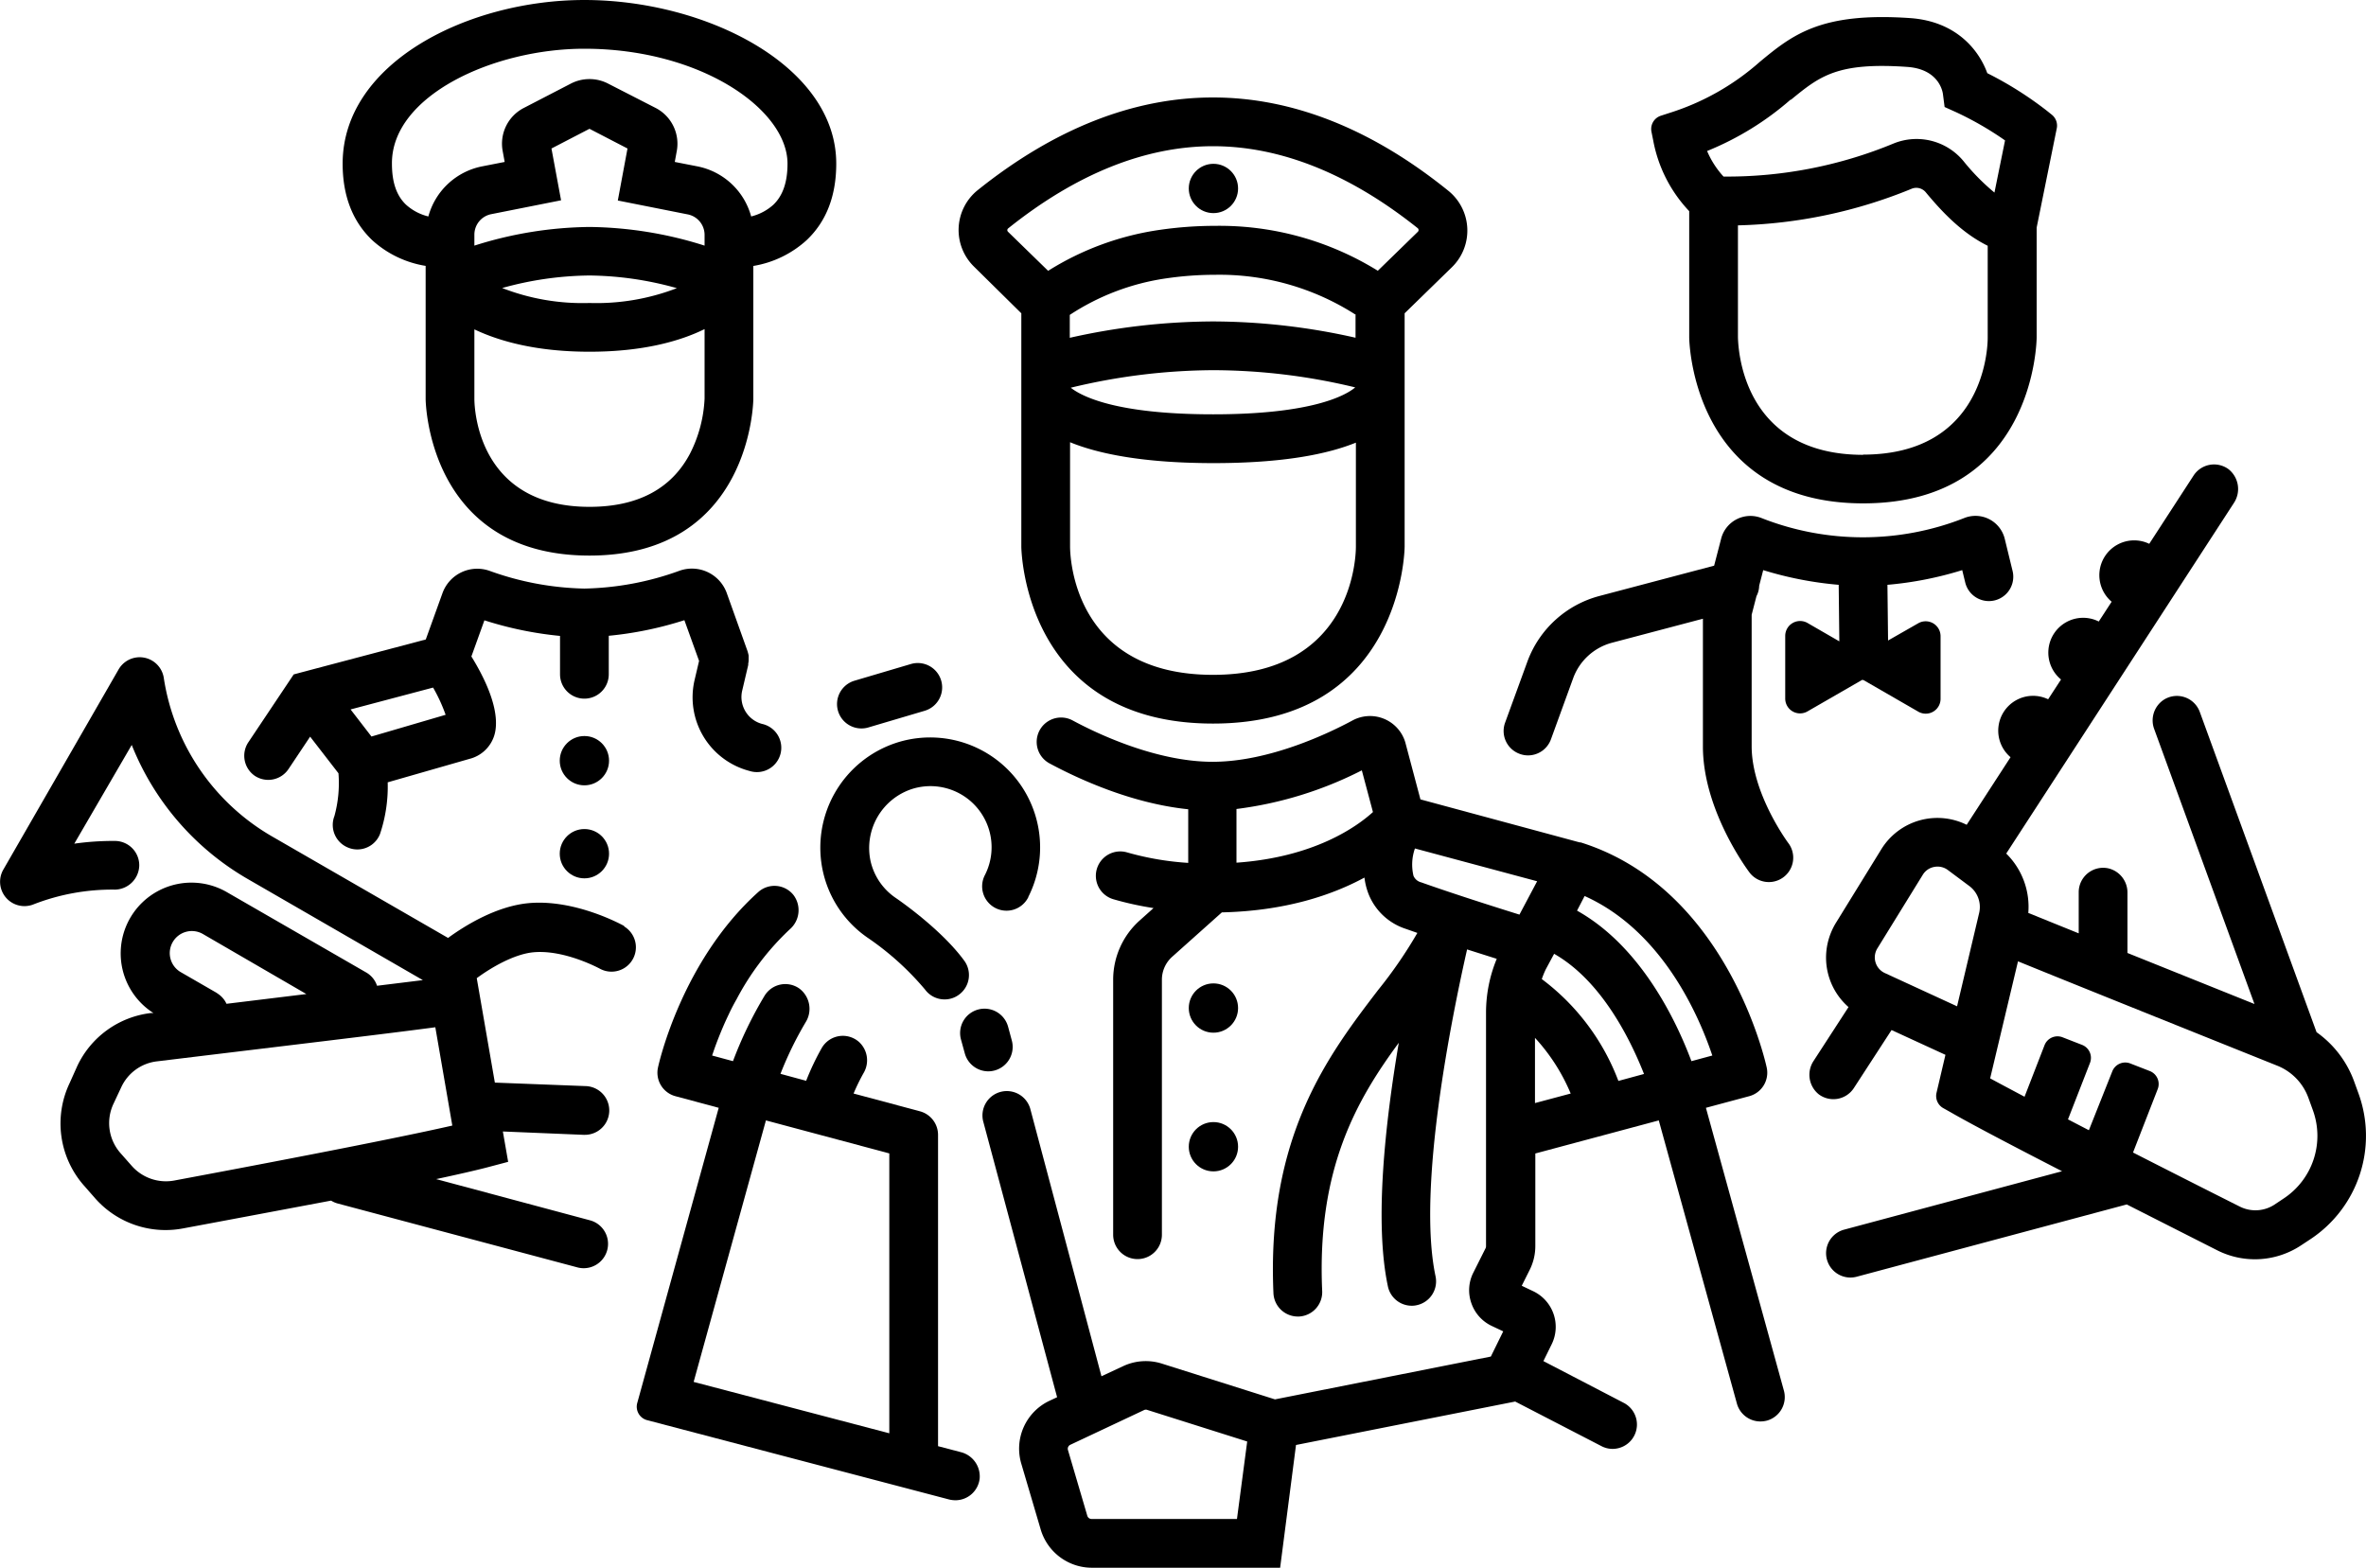
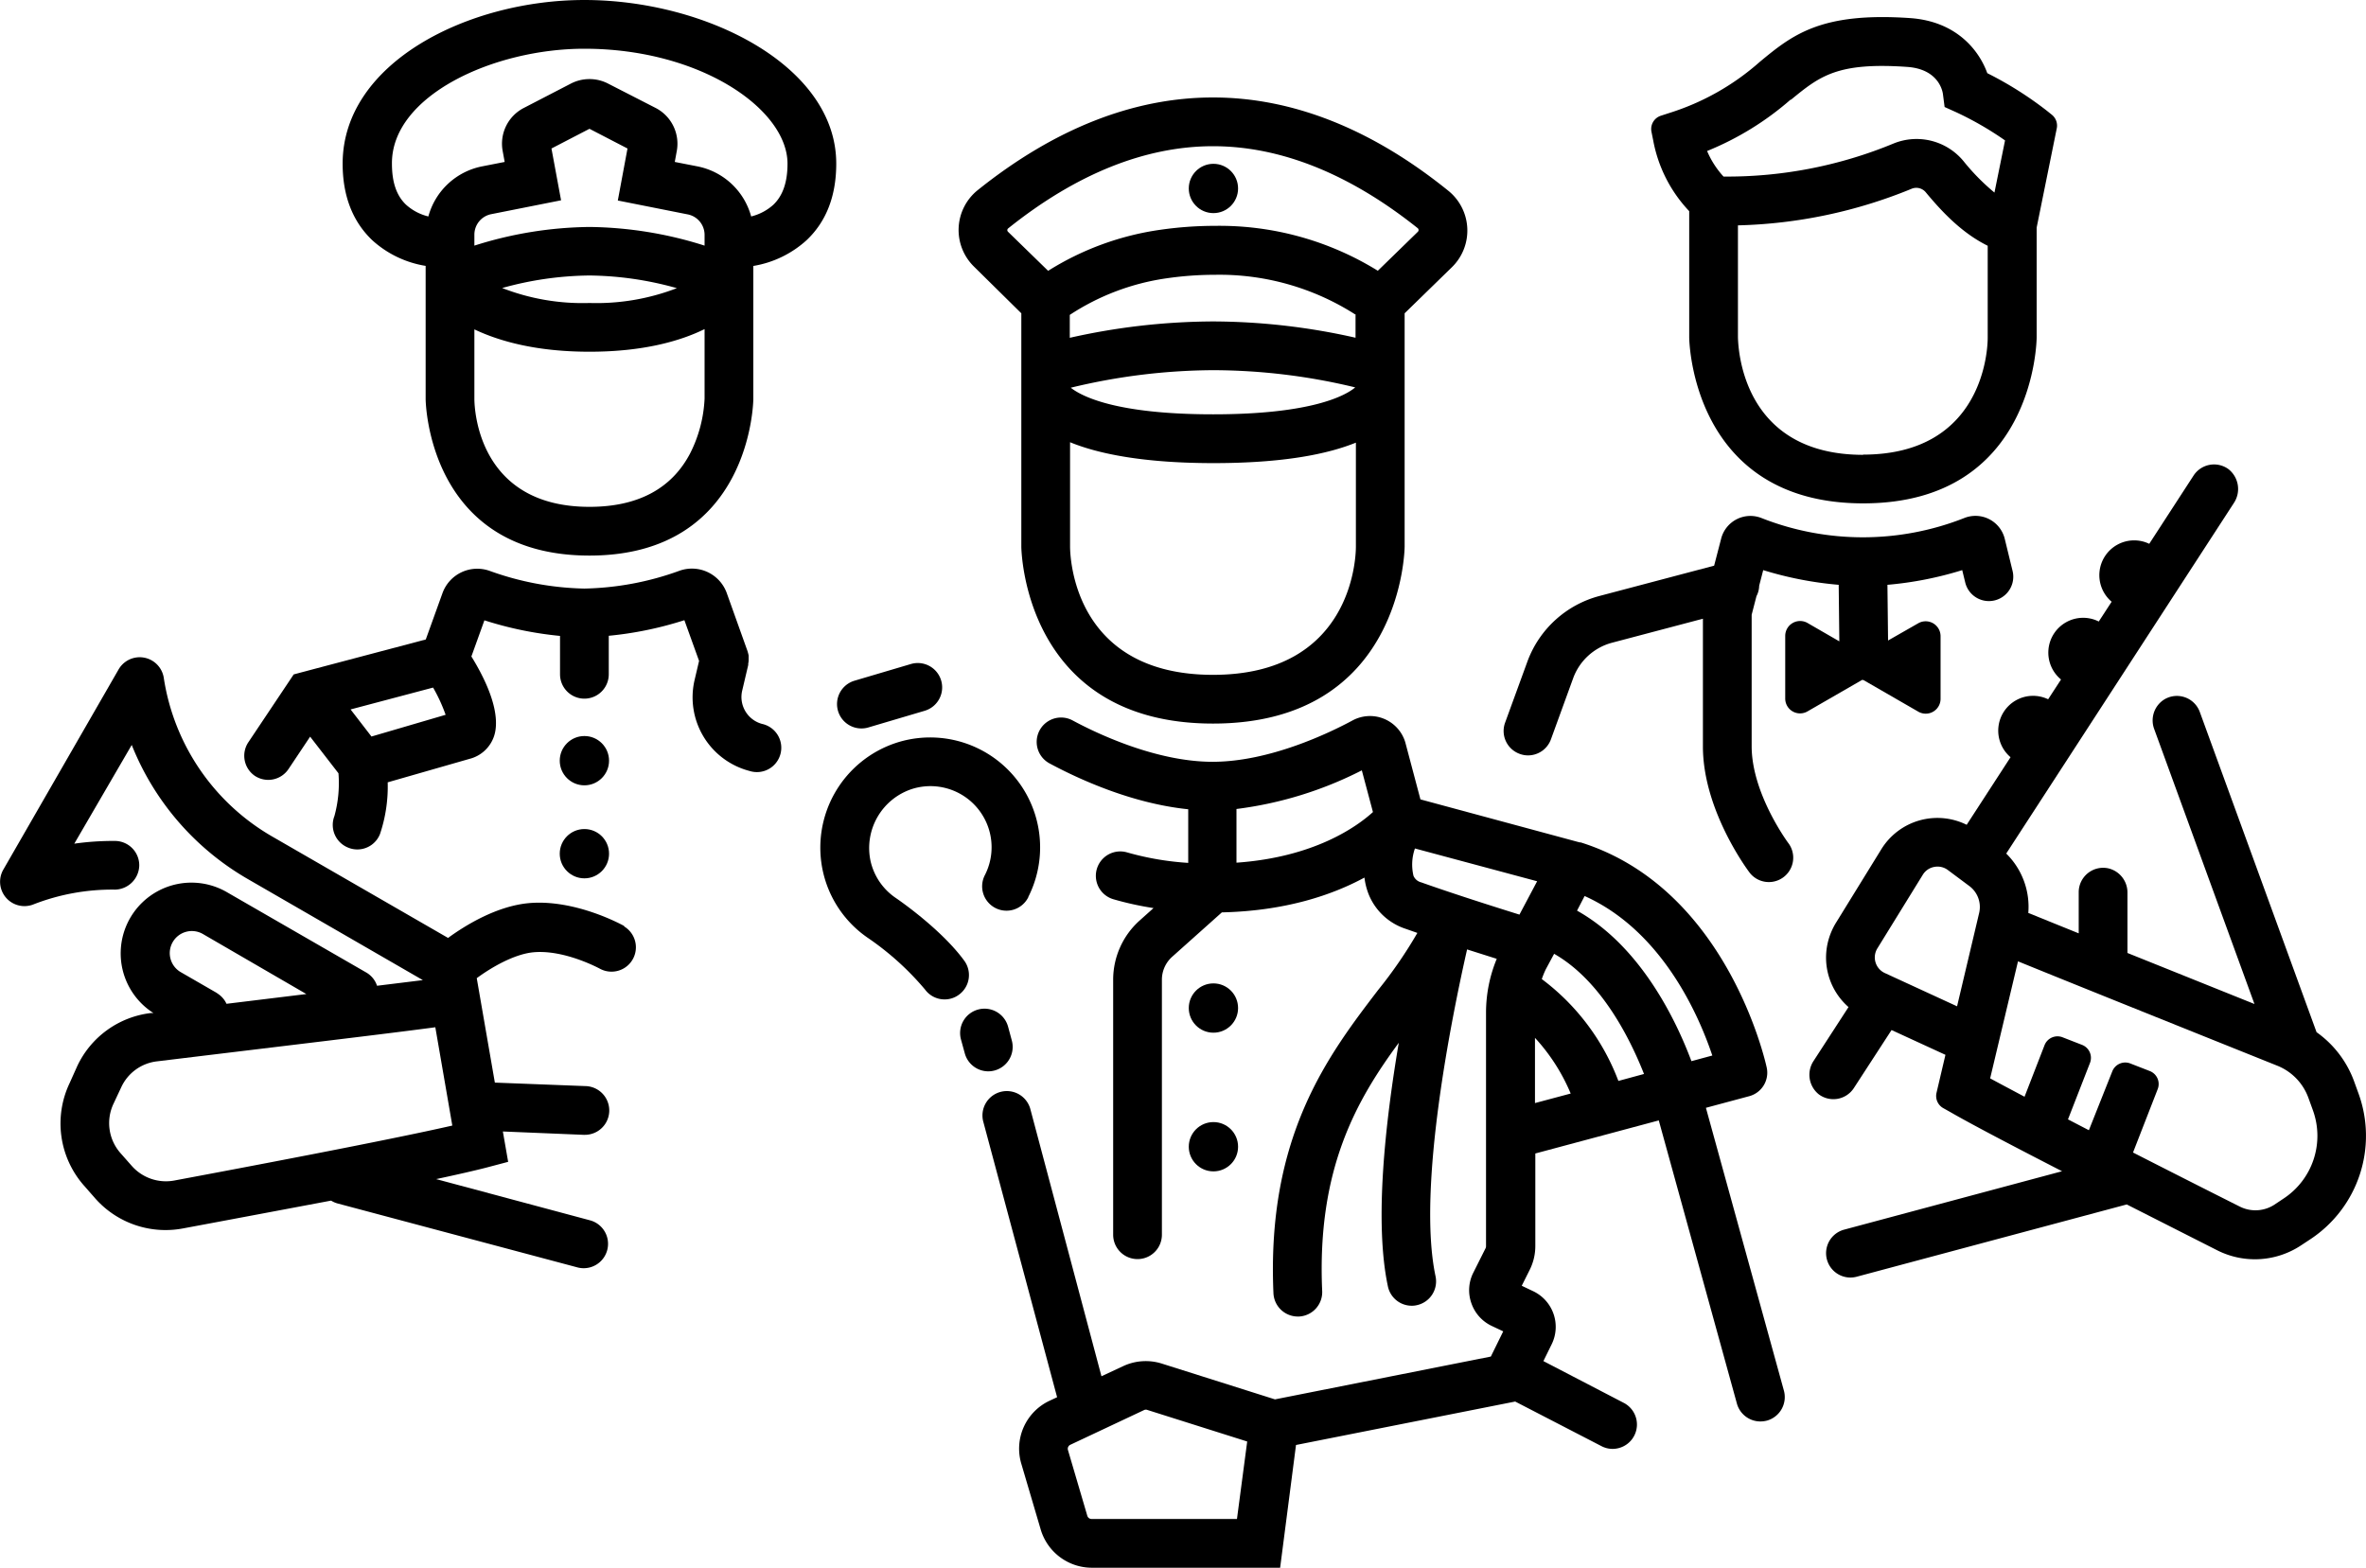
<svg xmlns="http://www.w3.org/2000/svg" viewBox="0 0 339.8 225.18">
  <g id="Ylämenu_sivuvalikko" data-name="Ylämenu + sivuvalikko">
    <path d="M146.68,45V78.52c0,.25.31,25.41,27.53,25.41s27.52-25.16,27.52-25.41V45l6.79-6.62a7.35,7.35,0,0,0-.54-11C197,18.51,185.61,14,174.21,14s-22.77,4.48-33.78,13.3a7.35,7.35,0,0,0-.54,11Zm48,.27v3.24a93.62,93.62,0,0,0-20.45-2.34,94.92,94.92,0,0,0-20.59,2.35V45.23a34,34,0,0,1,14-5.27,48.31,48.31,0,0,1,6.84-.49A36.19,36.19,0,0,1,194.72,45.22Zm-.1,10.42c-1.36,1.11-6.14,3.82-20.35,3.82s-19-2.68-20.45-3.82a88.36,88.36,0,0,1,20.45-2.52A87.4,87.4,0,0,1,194.62,55.64ZM174.21,96.93c-19.8,0-20.52-16.54-20.53-18.41v-15c4,1.64,10.45,3,20.59,3s16.42-1.31,20.46-2.94v15C194.72,80.39,194,96.93,174.21,96.93Zm-29.4-64.14C154.55,25,164.44,21,174.21,21s19.65,4,29.38,11.76a.33.33,0,0,1,.14.27.32.32,0,0,1-.1.26l-5.75,5.6a43.19,43.19,0,0,0-23.36-6.45,55,55,0,0,0-7.84.56,41.06,41.06,0,0,0-16.15,5.9l-5.76-5.61a.32.32,0,0,1-.1-.26A.33.33,0,0,1,144.81,32.79Z" />
    <circle cx="174.27" cy="27.07" r="3.54" />
    <circle cx="174.27" cy="144.79" r="3.54" />
    <circle cx="174.27" cy="164.71" r="3.54" />
-     <path d="M137.92,208.56l-3.2-.84V163a3.51,3.51,0,0,0-2.6-3.38l-9.53-2.55a28,28,0,0,1,1.44-2.95,3.58,3.58,0,0,0-.63-4.43,3.5,3.5,0,0,0-5.4.87,36.43,36.43,0,0,0-2.22,4.68l-3.69-1a50.68,50.68,0,0,1,3.61-7.4,3.64,3.64,0,0,0-.91-4.86,3.49,3.49,0,0,0-5,1.07,57.23,57.23,0,0,0-4.52,9.37l-3-.81c.1-.27.19-.56.3-.87.35-1,.79-2.12,1.31-3.34.24-.55.5-1.12.78-1.7l.13-.28h0c.3-.62.63-1.26,1-1.9a38,38,0,0,1,7.66-10.06,3.62,3.62,0,0,0,.52-4.89,3.49,3.49,0,0,0-5.08-.43C97.93,138,94.63,152.71,94.5,153.33A3.49,3.49,0,0,0,97,157.45l6.22,1.67-11.7,42.4A2,2,0,0,0,93,204l43.32,11.38a4,4,0,0,0,.9.11,3.51,3.51,0,0,0,3.48-3.14A3.6,3.6,0,0,0,137.92,208.56ZM110,160.93l10.25,2.74h0l7.47,2v40.2l-28.1-7.38Z" />
    <path d="M245,159.12l6.22-1.67a3.49,3.49,0,0,0,2.51-4.12c-.23-1.05-5.81-25.77-26.71-32.33l-.14,0h0L204,114.82l-2.16-8.14-.06-.2a5.29,5.29,0,0,0-7.53-3c-3.32,1.79-11.91,5.94-20.1,5.94s-16.78-4.15-20.1-5.94a3.5,3.5,0,0,0-3.32,6.17c4.11,2.21,11.75,5.75,19.92,6.59v7.7a41.29,41.29,0,0,1-8.76-1.5,3.5,3.5,0,0,0-2,6.72,45.49,45.49,0,0,0,5.78,1.27l-2,1.79a11.42,11.42,0,0,0-3.8,8.49v36.64a3.5,3.5,0,0,0,7,0V140.71a4.42,4.42,0,0,1,1.46-3.27l7.15-6.39c9.22-.21,15.92-2.53,20.48-5a9.66,9.66,0,0,0,.58,2.34,8.59,8.59,0,0,0,5.28,5l1.74.61a64.17,64.17,0,0,1-5.67,8.24c-7.12,9.33-16,20.94-15,43.52a3.51,3.51,0,0,0,3.5,3.34h.16a3.51,3.51,0,0,0,3.34-3.66c-.79-17.6,5-27.5,11-35.66-1.95,11.53-3.53,25.79-1.56,35a3.5,3.5,0,0,0,3.42,2.77,3.08,3.08,0,0,0,.73-.08,3.5,3.5,0,0,0,2.69-4.15c-2.7-12.69,2.41-37.61,4.53-46.95l4.26,1.35a20.26,20.26,0,0,0-1.54,7.69V179a.67.67,0,0,1-.06.28l-1.76,3.51a5.57,5.57,0,0,0-.29,4.38,5.64,5.64,0,0,0,2.93,3.28l1.65.78-1.78,3.62-31,6.15-16.25-5.14a7.64,7.64,0,0,0-5.54.36l-3.13,1.46L148,159.39a3.5,3.5,0,1,0-6.76,1.81l10.58,39.49-1.05.49a7.6,7.6,0,0,0-4.09,9.07l2.79,9.46a7.67,7.67,0,0,0,7.32,5.47h27.06l2.28-17.63,31.48-6.24,12.38,6.4a3.42,3.42,0,0,0,1.6.4,3.5,3.5,0,0,0,1.61-6.61l-11.54-6,1.19-2.42a5.67,5.67,0,0,0-2.66-7.62l-1.64-.78,1.14-2.28a7.65,7.65,0,0,0,.81-3.42V165.68l17.73-4.75,11.22,40.67a3.5,3.5,0,0,0,3.37,2.57,3.79,3.79,0,0,0,.94-.12,3.51,3.51,0,0,0,2.44-4.31Zm-23-19.89L223.2,137c6.87,3.91,11,12.42,12.91,17.26l-3.68,1a32.67,32.67,0,0,0-11-14.63A12.83,12.83,0,0,1,222,139.23Zm5.58-10.53c11.13,5,16.39,17.11,18.34,22.91l-3,.81c-2.15-5.74-7.22-16.47-16.43-21.62Zm-32-18.06,1.6,6c-2.31,2.1-8.43,6.49-19.6,7.27v-7.71A54.51,54.51,0,0,0,195.6,110.64ZM203,125.79a7,7,0,0,1,.21-3.92l17.55,4.71-2.54,4.79c-3.46-1.08-9.52-3-14.1-4.63A1.62,1.62,0,0,1,203,125.79Zm-25.35,92.39H156.77a.65.65,0,0,1-.61-.45l-2.78-9.45a.63.63,0,0,1,.34-.76l10.62-5a.6.6,0,0,1,.45,0l14.33,4.53Zm42.8-69.11a27.37,27.37,0,0,1,5.13,8l-5.13,1.37Z" />
    <path d="M267.68,97.71l7.82,4.51a2.13,2.13,0,0,0,3.2-1.85v-9a2.14,2.14,0,0,0-3.2-1.85L271.16,92l-.09-8a50.81,50.81,0,0,0,10.74-2.11l.44,1.81a3.5,3.5,0,0,0,6.8-1.66l-1.13-4.64a4.33,4.33,0,0,0-5.8-3,39.69,39.69,0,0,1-29.16,0,4.34,4.34,0,0,0-5.78,3l-1,3.85-16.46,4.35A15.14,15.14,0,0,0,219.37,95l-3.21,8.8a3.49,3.49,0,0,0,2.09,4.48,3.39,3.39,0,0,0,1.2.22,3.5,3.5,0,0,0,3.29-2.3l3.2-8.8a8.17,8.17,0,0,1,5.57-5.08l13.06-3.45v18.36c0,9.18,6.47,17.81,6.75,18.17a3.5,3.5,0,0,0,5.58-4.22c-.06-.07-5.33-7.15-5.33-14V88.3l.69-2.67a3.38,3.38,0,0,0,.39-1.5l.58-2.24A51.57,51.57,0,0,0,264.07,84l.09,8.12-4.57-2.64a2.14,2.14,0,0,0-3.2,1.85v9a2.13,2.13,0,0,0,3.2,1.85l7.82-4.51A.42.42,0,0,1,267.68,97.71Z" />
    <path d="M338.72,157.05l-.65-1.79a14.9,14.9,0,0,0-5.37-7l-16.77-46a3.5,3.5,0,0,0-5.14-1.77,3.55,3.55,0,0,0-1.4,4.25l14.39,39.47-18.24-7.33v-8.64a3.56,3.56,0,0,0-2.77-3.52,3.51,3.51,0,0,0-4.23,3.43v5.91l-7.24-2.93a10.73,10.73,0,0,0-3.17-8.53l32.68-50.33a3.63,3.63,0,0,0-.77-4.89,3.51,3.51,0,0,0-5,.92l-6.37,9.81a5,5,0,0,0-5.4,8.32l-1.85,2.84A5,5,0,0,0,296,97.6l-1.85,2.84a5,5,0,0,0-5.4,8.32l-6.3,9.71A9.46,9.46,0,0,0,270.18,122l-6.4,10.38a9.76,9.76,0,0,0-1.35,3.35,9.45,9.45,0,0,0,3.05,8.92l-5,7.71a3.6,3.6,0,0,0,.75,4.84,3.51,3.51,0,0,0,5-.89l5.43-8.36,7.74,3.56-1.28,5.45a2,2,0,0,0,.94,2.19l1,.56c2.94,1.7,9.23,5,16.09,8.52l-31.3,8.39a3.5,3.5,0,0,0,.9,6.88,3.56,3.56,0,0,0,.91-.12L305.44,173l13,6.59a12,12,0,0,0,12.06-.73l1.32-.87A17.8,17.8,0,0,0,338.72,157.05Zm-69.09-20.84,6.51-10.55a2.43,2.43,0,0,1,1.65-1.14,2.47,2.47,0,0,1,1.95.44l3.07,2.29a3.75,3.75,0,0,1,1.43,3.89l-3.17,13.4-10.36-4.77h0a2.47,2.47,0,0,1-1.08-3.56ZM328,172.13l-1.32.88a5,5,0,0,1-5,.3c-3.68-1.85-9.39-4.73-15.34-7.77l3.55-9.12a2,2,0,0,0-1.14-2.58l-2.8-1.09a2,2,0,0,0-2.59,1.14L300,162.34l-3-1.56,3.16-8.11a2,2,0,0,0-1.14-2.59l-2.8-1.09a2,2,0,0,0-2.59,1.14l-2.87,7.4c-1.88-1-3.56-1.89-4.94-2.64l4-16.81c9.82,4,30.41,12.25,37.26,15a7.85,7.85,0,0,1,4.44,4.59l.65,1.79A10.78,10.78,0,0,1,328,172.13Z" />
    <path d="M242.6,30.33V48.46c0,.24.29,23.84,25,23.84S292.5,48.7,292.5,48.46V32.69l2.89-14.26a2,2,0,0,0-.71-1.95l-.71-.57a51.36,51.36,0,0,0-8.56-5.4C284.24,7.25,281,3.07,274.34,2.6,261.5,1.71,257.43,5,252.72,8.9a35.62,35.62,0,0,1-12.95,7.32l-1.26.41a2,2,0,0,0-1.33,2.29l.26,1.3A20.07,20.07,0,0,0,242.6,30.33Zm25,35c-17.32,0-17.94-15.13-18-16.83V32.37a70,70,0,0,0,25-5.28,1.77,1.77,0,0,1,2,.56c2.49,3,5.29,5.88,8.87,7.65V48.45C285.49,50.17,284.86,65.3,267.55,65.3Zm-10.39-51c4.13-3.38,6.62-5.42,16.69-4.72,4.2.29,5,3.05,5.13,3.83l.25,1.93,1.77.8a46.23,46.23,0,0,1,6.91,4l-1.52,7.49A31.16,31.16,0,0,1,282,23.15a8.74,8.74,0,0,0-10.07-2.53,62.48,62.48,0,0,1-24.4,4.74,12.72,12.72,0,0,1-2.36-3.67A42.35,42.35,0,0,0,257.16,14.31Z" />
    <circle cx="83.93" cy="109.26" r="3.54" />
    <circle cx="83.93" cy="122.62" r="3.54" />
    <path d="M61.13,38.19v7.5h0V57.31c0,.23.27,22.49,23.53,22.49s23.53-22.26,23.53-22.49V38.2a15,15,0,0,0,7.65-3.7c2.83-2.67,4.26-6.36,4.26-11C120.1,9.45,101.4,0,83.93,0,67.24,0,49.21,9,49.21,23.51c0,4.63,1.44,8.32,4.26,11A14.92,14.92,0,0,0,61.13,38.19ZM79.2,21.33l5.46-2.83,5.46,2.83L88.73,28.8l10.07,2a3,3,0,0,1,2.39,2.89v1.59a56.39,56.39,0,0,0-16.53-2.68,56.27,56.27,0,0,0-16.53,2.68V33.66a3,3,0,0,1,2.38-2.89l10.07-2Zm5.46,18.24a47.82,47.82,0,0,1,12.55,1.82,32.15,32.15,0,0,1-12.55,2.13,31.76,31.76,0,0,1-12.54-2.15A48.09,48.09,0,0,1,84.66,39.57Zm14.43,25.6c-2.67,5.06-7.53,7.63-14.43,7.63-15.93,0-16.52-13.92-16.53-15.49v-10C71.69,49,77,50.52,84.66,50.52s13-1.51,16.53-3.25v10A19.3,19.3,0,0,1,99.09,65.17ZM83.93,7c16.7,0,29.17,8.71,29.17,16.51,0,2.64-.66,4.56-2,5.87a7.39,7.39,0,0,1-3.22,1.71,10,10,0,0,0-7.7-7.19l-3.27-.64.28-1.53a5.78,5.78,0,0,0-3-6.21L87.32,12A5.83,5.83,0,0,0,82,12l-6.8,3.52a5.77,5.77,0,0,0-3,6.21l.28,1.53-3.26.64a10,10,0,0,0-7.7,7.19,7.36,7.36,0,0,1-3.23-1.71c-1.36-1.31-2-3.23-2-5.87C56.21,13.78,70.82,7,83.93,7Z" />
    <path d="M36.6,111.44a3.5,3.5,0,0,0,4.85-1l3.09-4.63,4.07,5.26a17.87,17.87,0,0,1-.58,6.14,3.51,3.51,0,0,0,2,4.55,3.44,3.44,0,0,0,1.29.25,3.5,3.5,0,0,0,3.25-2.2,21.39,21.39,0,0,0,1.11-7.44L67.43,109a5,5,0,0,0,3.47-3.11c.58-1.54.86-5-3.2-11.6l1.87-5.19a51.74,51.74,0,0,0,10.86,2.24v5.51a3.5,3.5,0,0,0,7,0V91.32a51.61,51.61,0,0,0,10.86-2.24l2.11,5.85-.63,2.68a10.93,10.93,0,0,0,7.89,13.13,3.5,3.5,0,1,0,1.79-6.76,4,4,0,0,1-2.86-4.77l.87-3.7c0-.07,0-.14,0-.21a2.32,2.32,0,0,0,.06-.45c0-.11,0-.22,0-.33s0-.23,0-.35a3.2,3.2,0,0,0-.1-.42,1.8,1.8,0,0,0-.06-.22l-3-8.39A5.32,5.32,0,0,0,97.53,82a42.3,42.3,0,0,1-13.6,2.54A42.41,42.41,0,0,1,70.33,82a5.31,5.31,0,0,0-6.78,3.19l-2.4,6.66-17.7,4.68h0l-1.27.34-6.53,9.77A3.5,3.5,0,0,0,36.6,111.44Zm16.75-5.65-3-3.89L62.2,98.76A23.64,23.64,0,0,1,64,102.67Z" />
    <path d="M89.63,133c-.28-.16-7-3.87-13.67-3.28-4.62.42-9.09,3.16-11.61,5L39.14,120.18A31.84,31.84,0,0,1,23.53,97.42,3.5,3.5,0,0,0,17,96.21L.47,124.92a3.5,3.5,0,0,0,4.29,5,31.14,31.14,0,0,1,11.76-2.14A3.55,3.55,0,0,0,20,124.31a3.5,3.5,0,0,0-3.47-3.52,39.43,39.43,0,0,0-5.86.39L18.92,107a38.81,38.81,0,0,0,16.72,19.29l25.09,14.49-6.58.81a3.45,3.45,0,0,0-1.54-1.9l-20-11.53a10.16,10.16,0,0,0-10.57,17.35l-.39,0a13.42,13.42,0,0,0-10.57,7.65L10,155.57A13.49,13.49,0,0,0,12,170.22l1.64,1.87a13.48,13.48,0,0,0,12.61,4.36c5.9-1.1,13.76-2.58,21.3-4a3.48,3.48,0,0,0,.9.4L83,182.06a3.5,3.5,0,0,0,1.81-6.76l-22.17-5.94c3.09-.66,5.62-1.24,7.24-1.66l3.1-.82-.76-4.36L83.8,163h.13a3.5,3.5,0,0,0,.14-7l-13-.5-2.6-15c2-1.48,5.34-3.46,8.15-3.72,4.49-.41,9.53,2.36,9.63,2.41a3.5,3.5,0,0,0,3.42-6.1Zm-58.46,9.64-5.2-3a3.16,3.16,0,0,1-1.16-4.33,3.17,3.17,0,0,1,4.32-1.16L44,142.78l-11.47,1.4A3.47,3.47,0,0,0,31.17,142.66ZM25,169.57a6.55,6.55,0,0,1-6.07-2.1l-1.64-1.86a6.51,6.51,0,0,1-1-7.05l1.14-2.43a6.47,6.47,0,0,1,5.09-3.68c19.87-2.41,33.3-4,40-4.9l1.75,10.12.69,4C55.46,163.84,34.41,167.81,25,169.57Z" />
    <path d="M147.68,128.84a15.79,15.79,0,0,0-18.76-22.21,15.84,15.84,0,0,0-10.71,18.64,15.68,15.68,0,0,0,6.34,9.38,40.79,40.79,0,0,1,8.3,7.48,3.47,3.47,0,0,0,2.81,1.42,3.42,3.42,0,0,0,2.08-.69,3.49,3.49,0,0,0,.73-4.89c-3-4.1-8.36-8-9.92-9.06a8.73,8.73,0,0,1-3.52-5.22A8.92,8.92,0,0,1,131,113.32a8.78,8.78,0,0,1,10.46,12.35,3.5,3.5,0,1,0,6.24,3.17Z" />
    <path d="M123.7,104.63a3.45,3.45,0,0,0,1-.14l8.11-2.4a3.5,3.5,0,0,0-2-6.71l-8.11,2.4a3.5,3.5,0,0,0,1,6.85Z" />
    <path d="M140.49,145a3.5,3.5,0,0,0-2.48,4.29l.55,2a3.5,3.5,0,0,0,3.38,2.59,3.51,3.51,0,0,0,3.38-4.41l-.54-2A3.51,3.51,0,0,0,140.49,145Z" />
  </g>
</svg>